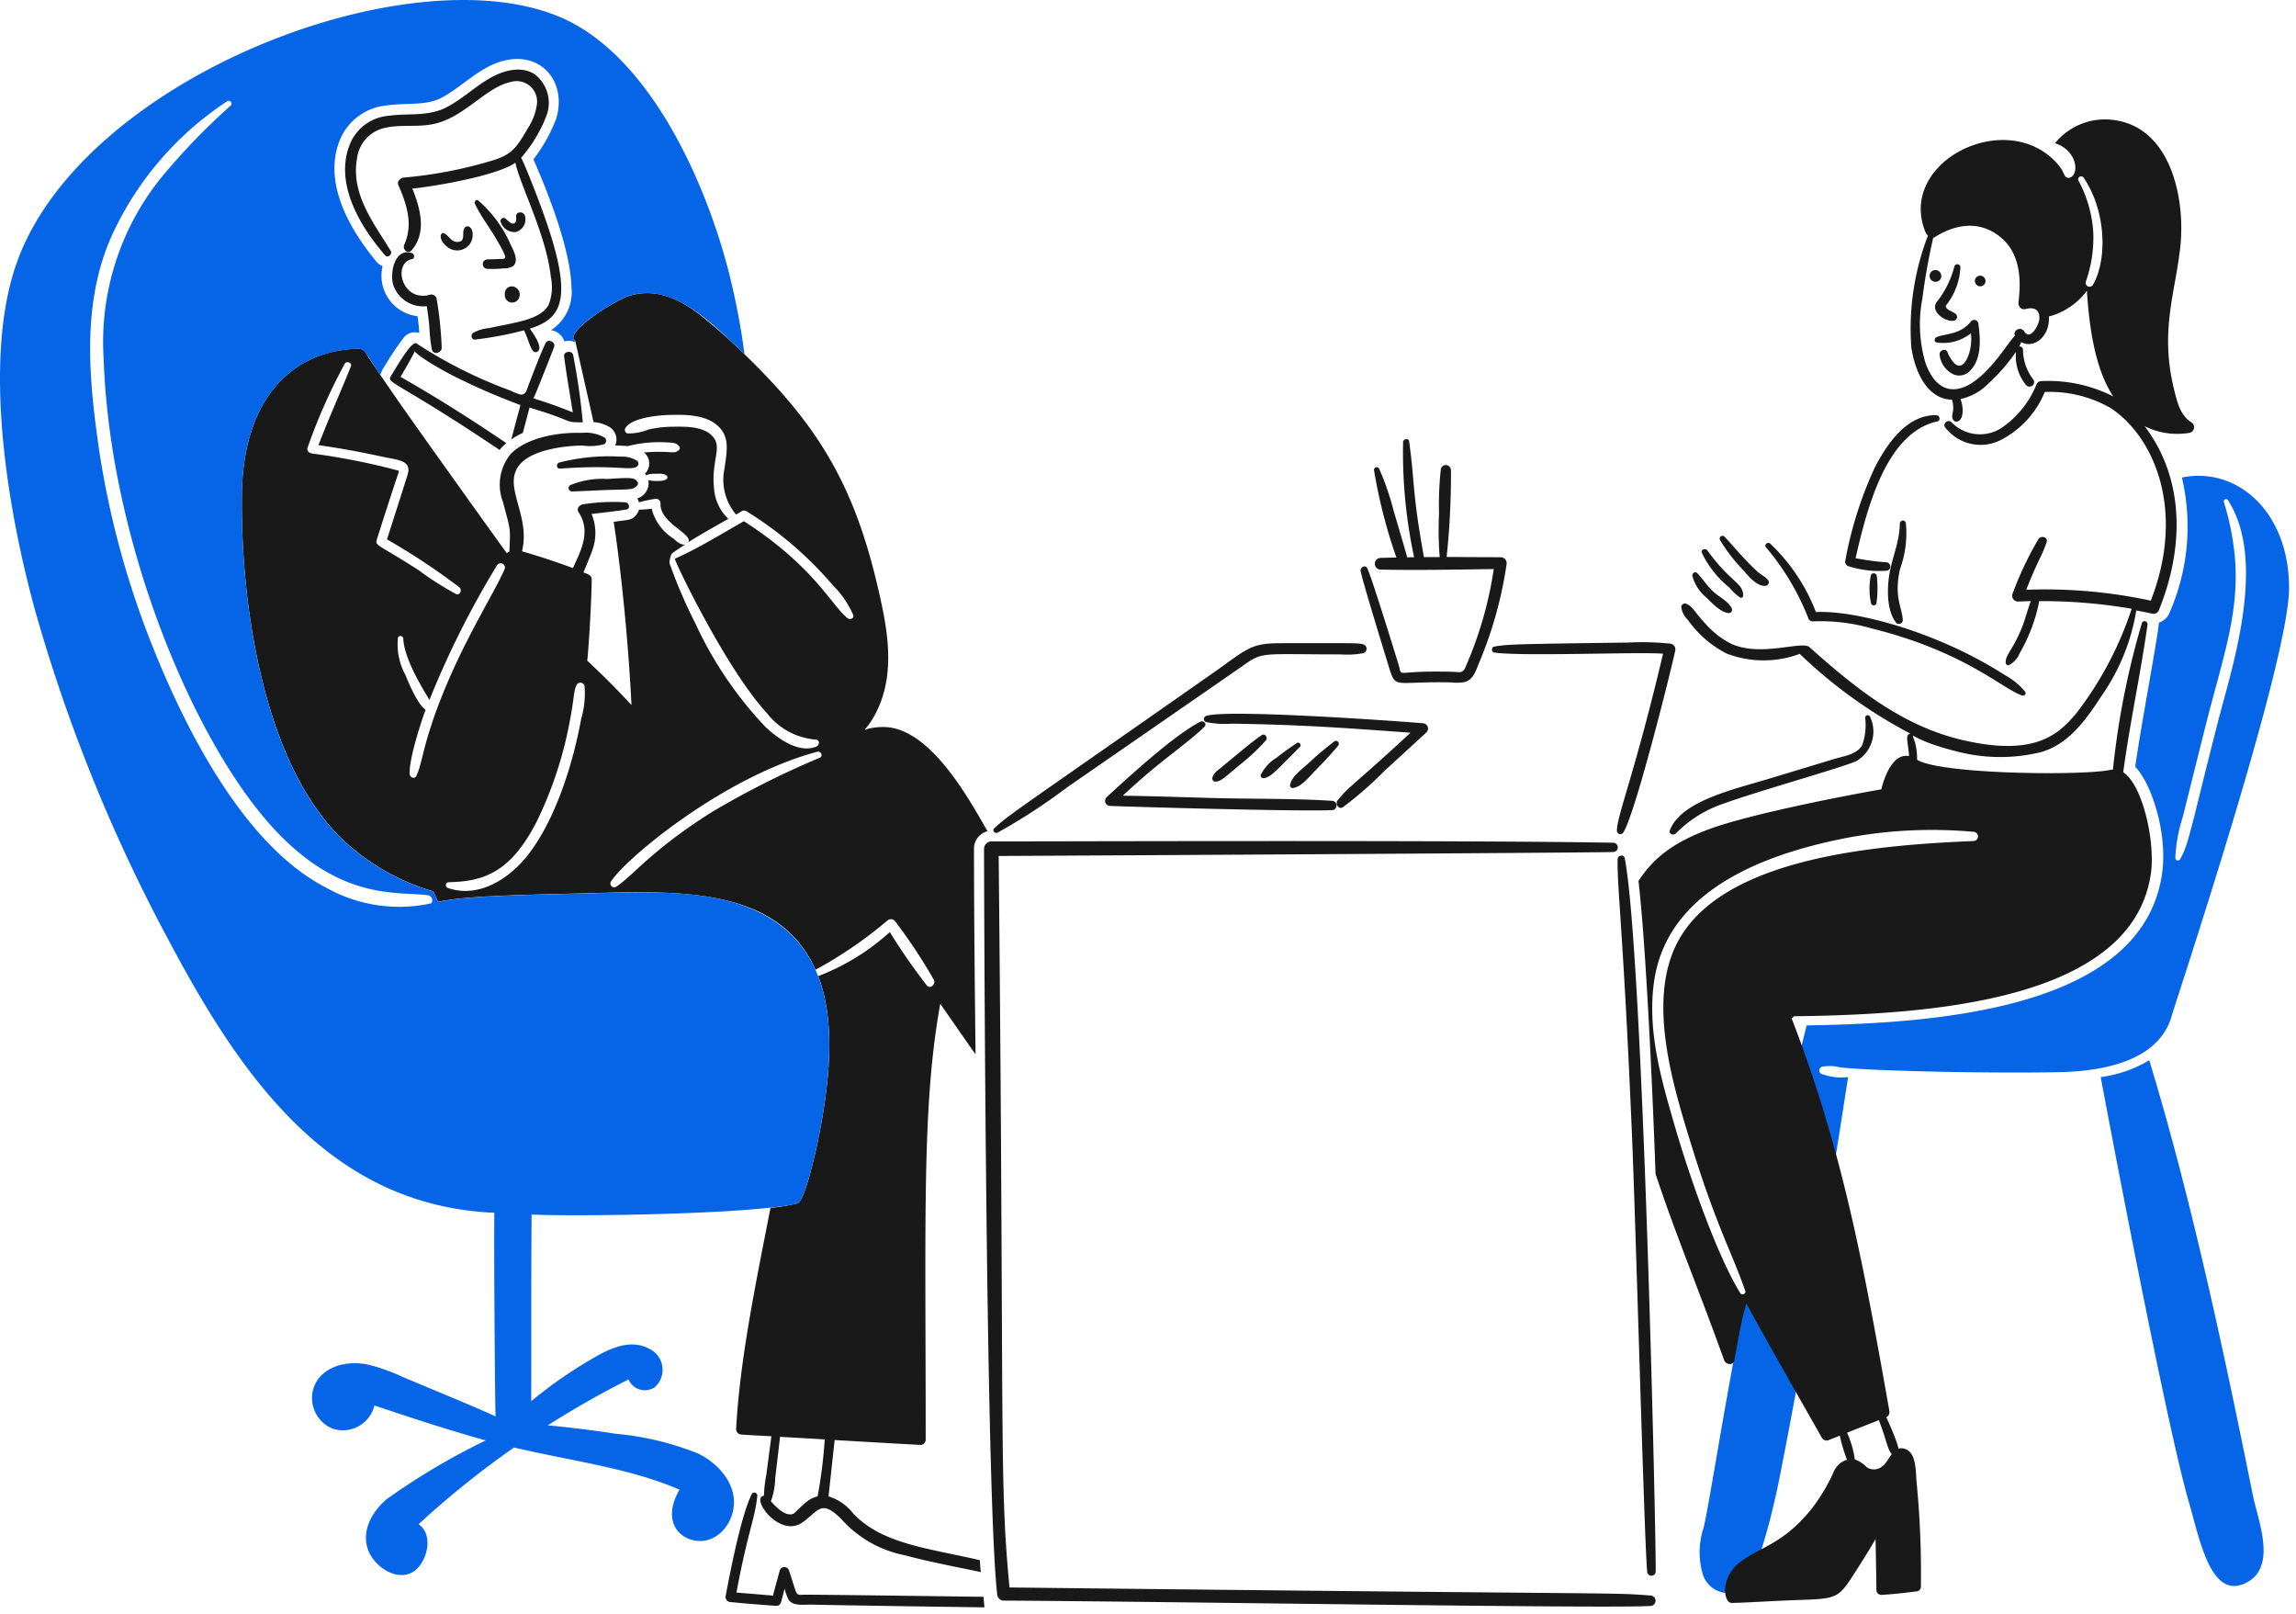
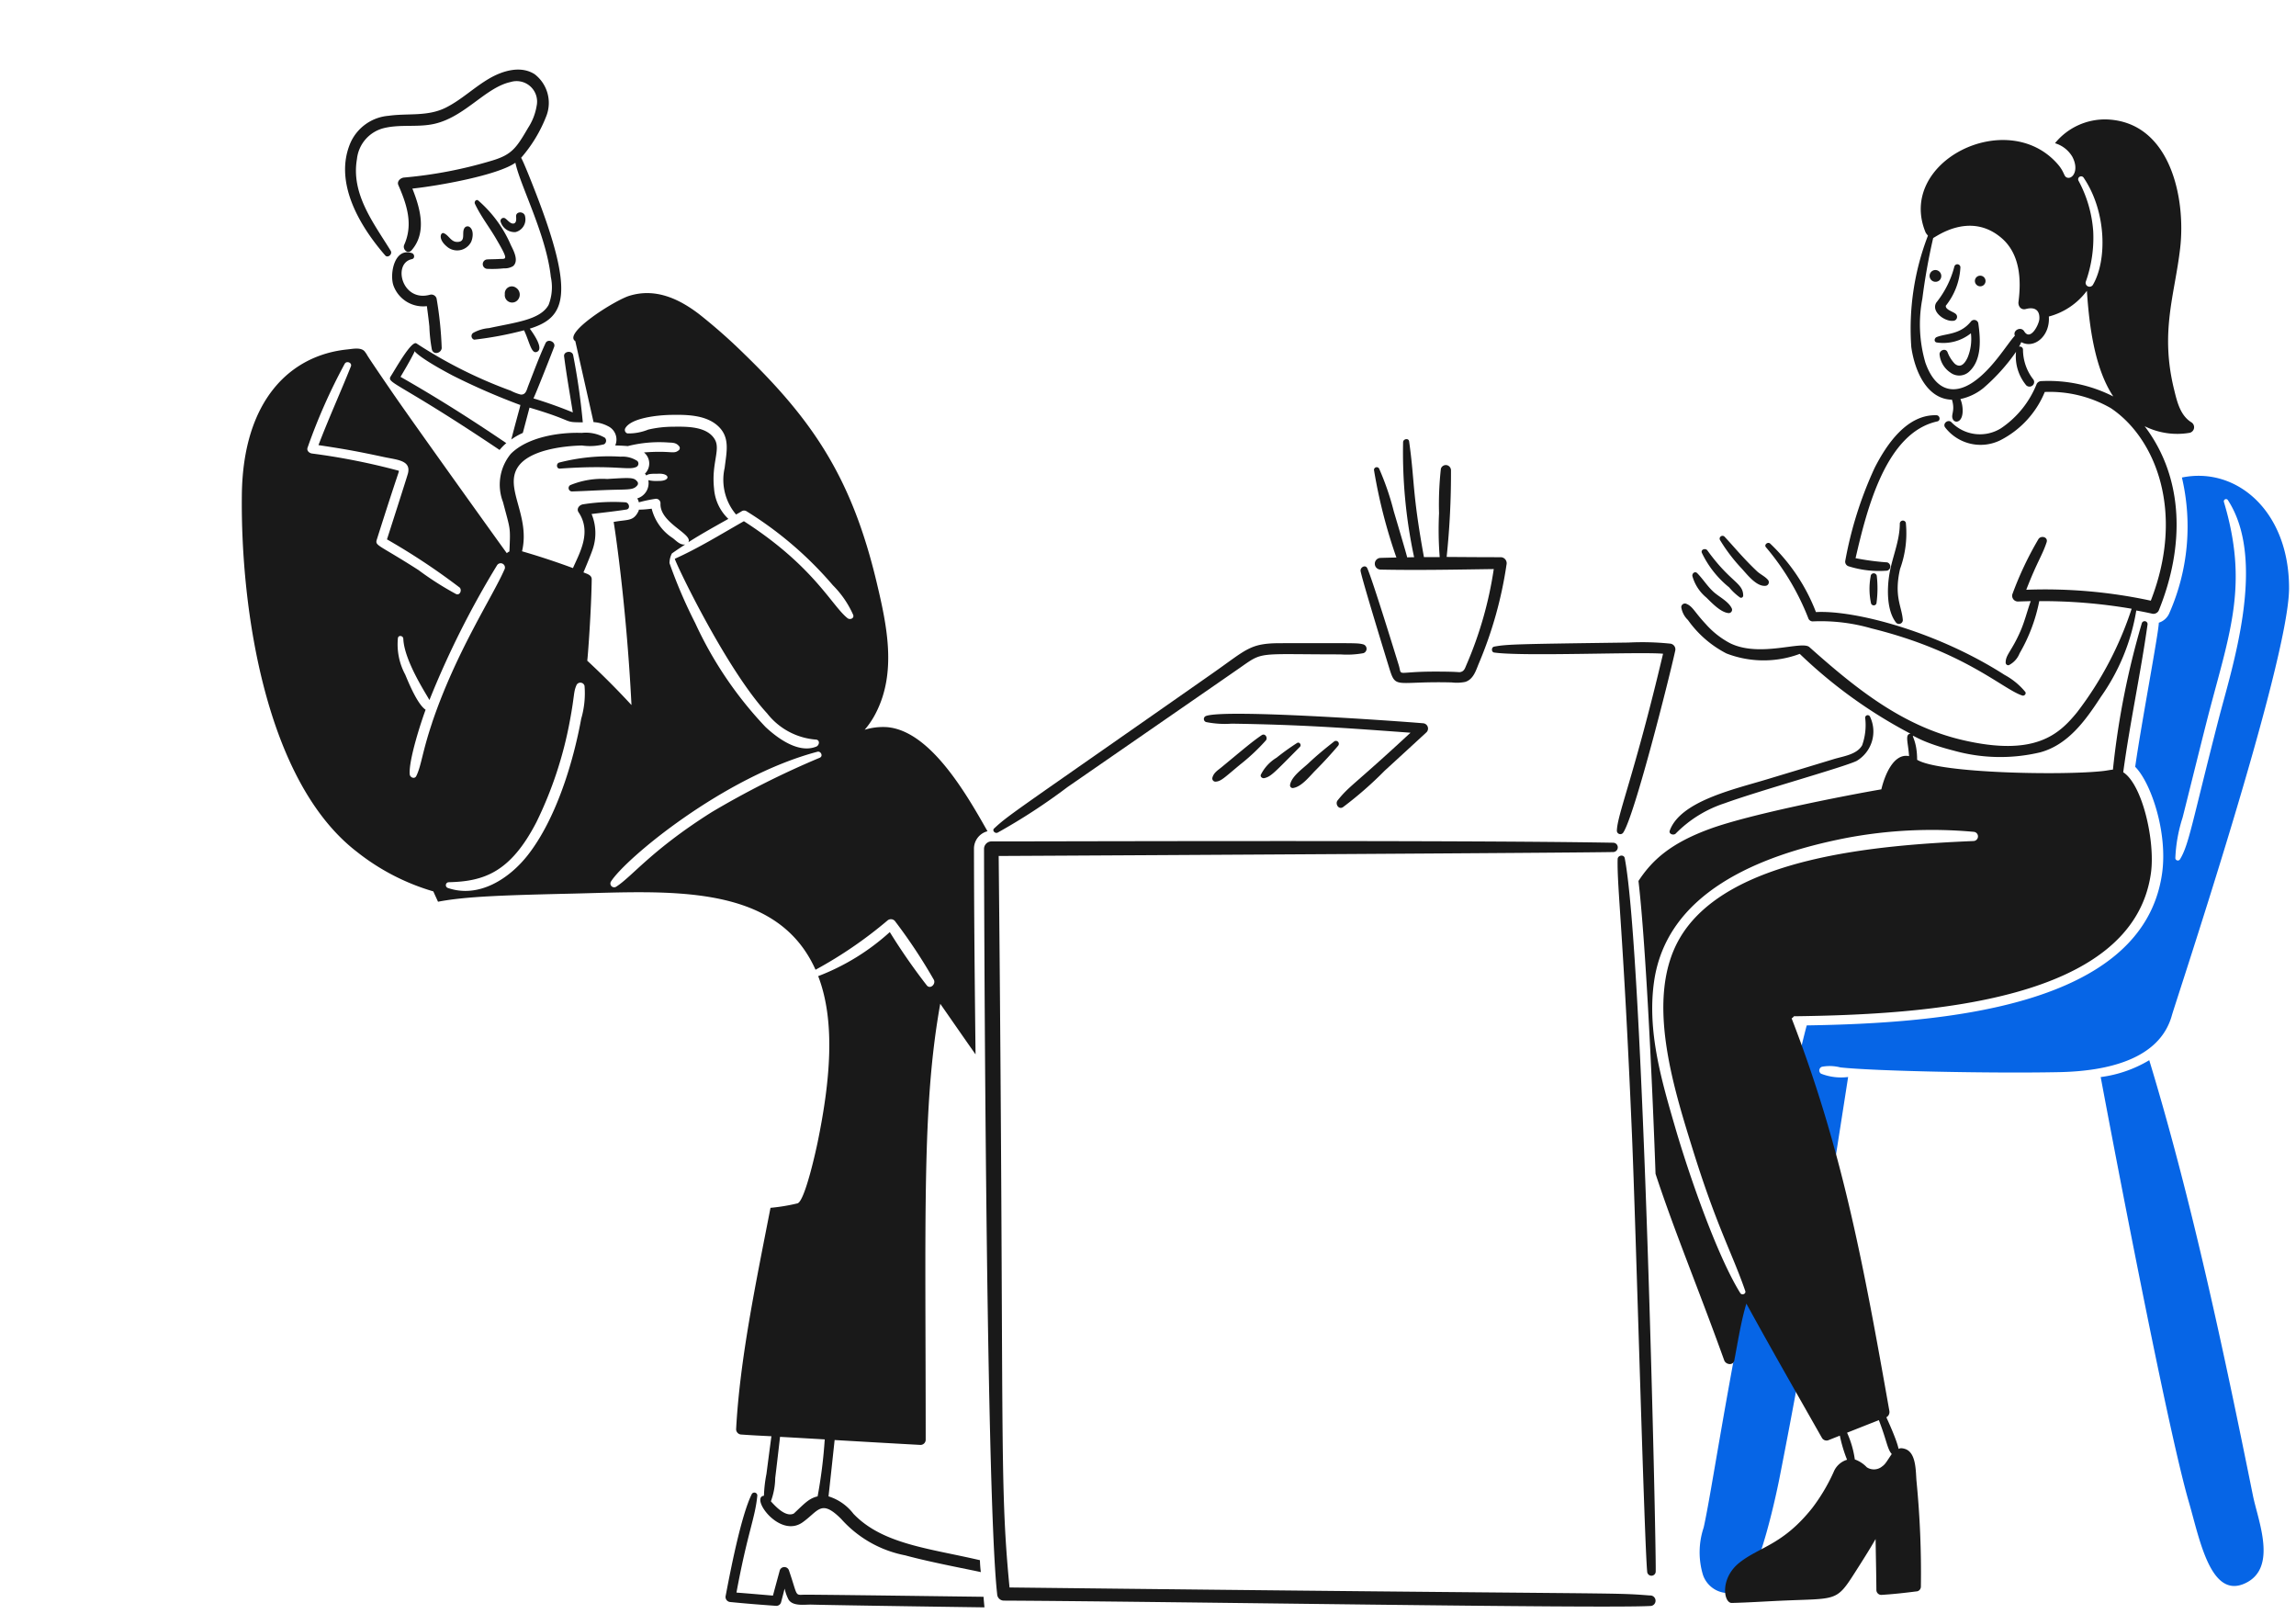
<svg xmlns="http://www.w3.org/2000/svg" width="239" height="168" fill="none">
  <path d="M227.124 49.697a22.313 22.313 0 01-1.285 14.057 1.771 1.771 0 01-1.12 1.05c0 .964-1.833 10.573-2.458 15 1.631 1.63 3.405 6.82 2.799 11.092-1.974 13.948-22.871 15.598-36.99 15.818-.724 2.634-4.106 17.405-5.142 22.324-3.196 15.253-4.781 26.39-5.586 29.929a8.14 8.14 0 00-.083 4.903 2.789 2.789 0 001.571 1.704 2.808 2.808 0 002.317-.064c1.984-1.156 3.955-11.014 4.083-11.664 3.069-15.586 4.909-27.361 7.149-41.763a5.722 5.722 0 01-2.814-.342.403.403 0 01.095-.724 4.423 4.423 0 011.912.068c3.503.387 15.844.636 22.786.493 4.847-.101 10.425-1.254 11.72-5.902.434-1.558 12.199-36.746 12.199-44.463.008-8.03-5.477-12.686-11.153-11.516zm3.825 25.135c-2.788 10.843-3.093 13.082-4.03 14.603a.26.26 0 01-.478-.137c.058-1.43.312-2.846.753-4.208.31-1.19 2.132-8.58 2.786-11.079 2.217-8.422 4.051-13.287 1.517-21.773a.227.227 0 01.013-.164.229.229 0 01.409-.014c4.109 6.336.377 17.537-.969 22.772h-.001z" fill="#0665E6" />
  <path d="M223.724 110.336a13.119 13.119 0 01-5.054 1.755c1.307 6.994 6.939 36.556 9.179 44.231 1.11 3.799 2.241 10.125 5.847 8.456 3.428-1.587 1.353-6.503.82-9.139-3.002-14.867-6.363-30.745-10.792-45.303z" fill="#0665E6" />
  <path d="M171.747 166.041c-4.447-.332-.168-.076-66.661-.833-1.1-11.366-.523-15.322-1.129-76.126 16.61-.082 59.258-.324 63.961-.41a.487.487 0 00.344-.828.487.487 0 00-.344-.142c-16.869-.292-60.021-.125-64.721-.137a.782.782 0 00-.765.765c0 .187.126 66.461 1.366 77.563a.7.7 0 00.684.683c17.416.089 62.29.837 67.275.559a.548.548 0 10-.01-1.094z" fill="#191919" />
  <path d="M169.126 89.313c-.083-.424-.728-.315-.739.096-.073 2.937.599 7.56 1.49 28.658.404 9.575 1.295 42.641 1.584 45.475a.444.444 0 00.888 0c.066-2.48-1.285-64.18-3.223-74.229zm-65.283-2.659a62.261 62.261 0 007.274-4.741c2.391-1.653 16.704-11.546 17.896-12.376 2.553-1.782 1.695-1.434 10.517-1.434a9.465 9.465 0 002.383-.126.479.479 0 000-.916c-.652-.16-.555-.125-8.606-.125-3.225 0-3.497.627-7.117 3.155-20.679 14.48-21.121 14.65-22.717 16.134-.217.204.098.554.37.429zm40.749-17.191c.72 2.342.589 1.4 6.53 1.558.464.055.934.037 1.393-.054.878-.266 1.129-1.23 1.447-1.982a41.94 41.94 0 002.856-10.217.631.631 0 00-.319-.709.629.629 0 00-.268-.07c-1.873 0-3.763-.014-5.644-.028a83.26 83.26 0 00.452-9.042.56.56 0 00-.397-.502.537.537 0 00-.655.369 33.78 33.78 0 00-.192 4.63 36.18 36.18 0 00.069 4.563h-1.64c-1.244-6.844-.944-7.79-1.543-12.049-.052-.368-.614-.258-.627.083a51.902 51.902 0 001.147 11.98c-.251 0-.478 0-.724.013 0-.117-1.273-4.389-1.393-4.794a28.23 28.23 0 00-1.53-4.454.29.29 0 00-.317-.127.289.289 0 00-.216.264 54.258 54.258 0 002.335 9.125c-.559.014-1.12.024-1.665.042a.606.606 0 00-.581.607.605.605 0 00.581.608c3.934.081 7.867 0 11.801-.055a39.728 39.728 0 01-2.84 9.959c-.137.313-.217.662-.601.752-.277.064.084-.041-2.705-.041-4.185 0-3.358.58-3.757-.71-.326-1.052-2.721-8.847-3.26-10.04-.192-.423-.769-.096-.696.3.172.961 2.674 9.092 2.959 10.021zm29.232-2.483a28.196 28.196 0 00-4.316-.11c-11.81.158-12.627.178-13.974.424-.301.054-.314.57 0 .615 2.979.43 15.239-.096 17.58.125-2.994 12.667-4.766 16.716-4.808 18.427a.36.36 0 00.269.337.36.36 0 00.4-.159c1.184-1.777 4.809-16.178 5.41-18.937a.6.6 0 00-.561-.722z" fill="#191919" />
-   <path d="M125.372 75.639c.286-.275-.07-.703-.409-.533-2.67 1.327-7.586 5.843-9.782 7.868a.533.533 0 00.382.9c2.12.087 19.476.594 23.085.438a.485.485 0 000-.97c-3.824-.25-7.704-.186-11.538-.273-3.415-.077-6.816-.218-10.231-.26 3.947-3.724 6.403-5.155 8.493-7.17z" fill="#191919" />
  <path d="M139.797 84a38.868 38.868 0 004.344-3.798c1.457-1.332 2.909-2.666 4.358-4.003a.552.552 0 00-.376-.93c-2.952-.25-20.462-1.486-22.567-.763a.338.338 0 00-.241.32.336.336 0 00.241.32c.877.174 1.773.23 2.664.165 7.229.11 11.517.424 18.605.943-5.976 5.538-6.337 5.488-7.581 7.034-.3.364.103 1.012.553.711z" fill="#191919" />
  <path d="M131.328 76.513c-1.05.718-1.92 1.476-4.153 3.318-.396.328-.832.575-.969 1.094a.332.332 0 00.314.423c.581-.032.869-.367 2.582-1.789a20.869 20.869 0 002.664-2.5c.238-.282-.081-.79-.438-.546zm.273 4.467c.693-.151 1.035-.553 3.716-3.26.19-.192-.056-.55-.301-.397-.737.473-1.448.983-2.132 1.53a4.327 4.327 0 00-1.639 1.776c-.08.202.152.396.356.351zm7.24-3.785c-.902.709-1.767 1.416-2.596 2.2-.627.597-1.787 1.38-1.952 2.267a.279.279 0 00.197.34.282.282 0 00.144.001c.899-.151 1.732-1.273 2.35-1.88a43.047 43.047 0 002.295-2.5.308.308 0 00-.005-.433.312.312 0 00-.217-.087.307.307 0 00-.216.092zM53.89 31.222a.848.848 0 00-.191-1.285.732.732 0 00-1.148.683.766.766 0 001.338.602zm12.454 16.754a2.8 2.8 0 00-1.734-.45 20.64 20.64 0 00-6.408.615c-.328.105-.286.654.083.627 5.907-.425 7.161.237 7.99-.192a.389.389 0 00.069-.6zm-3.135 1.871a8.726 8.726 0 00-3.853.643.354.354 0 00.178.655c1.338-.038 2.678-.125 4.002-.164 2-.056 2.43.018 2.828-.501a.31.31 0 00-.055-.395c-.33-.395-.647-.39-3.1-.238zM174.412 86.77a12.597 12.597 0 015.136-3.182c3.583-1.304 12.383-3.75 13.715-4.398a3.562 3.562 0 001.407-4.577.266.266 0 00-.519.068 6.217 6.217 0 01-.315 2.885c-.558.971-1.967 1.135-2.95 1.434-2.336.713-4.661 1.412-6.994 2.117-3.428 1.036-8.971 2.268-10.081 5.328-.124.334.357.52.601.326zm27.498-57.618a.627.627 0 00-.437-1.052.606.606 0 00-.435.18.617.617 0 00-.179.435.615.615 0 00.381.565.62.62 0 00.67-.128zm4.219-.462a.55.55 0 00-.39.942.55.55 0 00.943-.39.555.555 0 00-.553-.553zm-2.814 4.697a.409.409 0 00.372-.254.408.408 0 00-.084-.443c-.26-.26-1.122-.451-1.053-.878a6.934 6.934 0 001.517-4.002.32.32 0 00-.279-.305.323.323 0 00-.348.223 9.994 9.994 0 01-1.882 3.762c-.575.943.885 1.997 1.757 1.897zm1.873.04c-1.137 1.432-2.601 1.254-3.593 1.653-.244.099-.313.492 0 .56a4.594 4.594 0 003.566-.956 5.08 5.08 0 01-.329 2.487c-.251.574-.713 1.219-1.352.682a3.585 3.585 0 01-.765-1.23c-.202-.41-.795-.177-.819.219a2.554 2.554 0 001.12 1.926 1.522 1.522 0 002.007-.136c1.295-1.232 1.136-3.398.902-5.017a.444.444 0 00-.314-.307.437.437 0 00-.423.119zm-12.746 25.51c1.293.406 2.652.559 4.003.45a.452.452 0 00.324-.43.45.45 0 00-.324-.43 26.574 26.574 0 01-3.292-.437c1.214-5.268 3.198-13.069 8.509-14.234.37-.081.274-.627-.081-.642-3.087-.1-5.206 3.045-6.448 5.49a40.137 40.137 0 00-3.046 9.631.502.502 0 00.355.602z" fill="#191919" />
  <path d="M198.385 54.397a.322.322 0 00-.627.083c0 1.871-.826 3.578-1.106 5.409-.225 1.475-.251 3.702.737 4.931a.407.407 0 00.436.081.402.402 0 00.248-.368c-.105-1.447-.946-2.43-.287-5.328a10.86 10.86 0 00.599-4.808zm-20.75 7.803c.557.549 1.448 1.49 2.241 1.597a.349.349 0 00.422-.31.343.343 0 00-.04-.191c-.341-.712-1.31-1.177-1.881-1.694-.654-.589-1.103-1.343-1.708-1.953-.231-.234-.545.013-.502.3.246.884.758 1.67 1.468 2.25zM180 61.132a5.96 5.96 0 001.129 1.052.22.22 0 00.217-.005.228.228 0 00.11-.187c0-1.36-1.306-1.35-3.729-4.712-.189-.262-.714-.108-.574.251a10.3 10.3 0 002.847 3.6zm1.284-1.982c.572.617 1.528 1.9 2.485 1.818a.372.372 0 00.328-.232.377.377 0 00-.068-.395c-.31-.36-.79-.565-1.148-.902-1.427-1.35-2.371-2.525-3.373-3.593a.298.298 0 00-.385-.022.294.294 0 00-.08.377 17.76 17.76 0 002.241 2.95z" fill="#191919" />
  <path d="M188.224 64.313a.488.488 0 00.464.355 18.978 18.978 0 016.106.725c9.721 2.396 13.707 6.356 15.722 6.993.207.065.438-.19.301-.382a7.214 7.214 0 00-2.144-1.762c-7.066-4.535-15.636-6.76-19.644-6.543a19.444 19.444 0 00-4.753-7.117c-.23-.235-.666.079-.464.355a26.105 26.105 0 014.412 7.376z" fill="#191919" />
  <path d="M194.725 59.983a7.111 7.111 0 00.041 2.815.297.297 0 00.454.147.295.295 0 00.107-.147 11.43 11.43 0 00.04-2.815.322.322 0 00-.548-.227.322.322 0 00-.094.227z" fill="#191919" />
  <path d="M228.129 43.961c-1.193-.716-1.524-2.215-1.83-3.47-1.46-5.996.075-9.782.642-14.657.607-5.231-1.024-13.064-7.525-13.4a6.702 6.702 0 00-5.504 2.471 3.129 3.129 0 011.79 1.38c.763 1.403.05 2.397-.533 2.198-.364-.125-.244-.555-.957-1.38-5.249-6.06-16.855-.267-13.756 7.118.07.106.148.206.232.3a26.93 26.93 0 00-1.734 11.598c.376 2.613 1.68 5.422 4.234 5.478.376 1.248-.191 1.573.125 2.09.236.387 1.048.272.985-1.106a3.171 3.171 0 00-.232-1.053 5.641 5.641 0 002.376-1.128 20.077 20.077 0 003.415-3.784 4.71 4.71 0 00.984 3.386.488.488 0 00.866-.065.472.472 0 00-.034-.426 5.066 5.066 0 01-1.092-3.115.31.31 0 00-.031-.146.311.311 0 00-.23-.177.317.317 0 00-.149.009c.086-.155.163-.315.232-.478 1.313.733 3.016-.601 2.869-2.664a7.233 7.233 0 003.961-2.678c.233 3.55.784 8.053 2.747 10.997a14.878 14.878 0 00-7.486-1.598.563.563 0 00-.478.273 10.009 10.009 0 01-3.73 4.64 4.139 4.139 0 01-5.15-.627c-.328-.354-.944.11-.669.52a4.655 4.655 0 005.751 1.352 9.82 9.82 0 004.631-5.027 12.793 12.793 0 016.871 1.68c4.66 3.113 7.756 10.82 4.166 20.04a52.281 52.281 0 00-12.964-1.135c1.179-3.03 1.647-3.522 2.118-4.943.176-.534-.545-.738-.834-.356a35.03 35.03 0 00-2.731 5.769.588.588 0 00.102.516.59.59 0 00.471.236c.452-.015.888-.026 1.339-.04-.368 1.025-.627 2.106-1.066 3.114-.926 2.12-1.552 2.46-1.543 3.293a.27.27 0 00.328.259c.512-.259.91-.696 1.12-1.23a17.495 17.495 0 002.049-5.436 55.21 55.21 0 019.617.793 36.157 36.157 0 01-5.682 10.776c-1.882 2.302-4.381 4.667-11.995 2.87-6.253-1.476-11.1-5.408-15.872-9.657-.782-.695-5.142 1.115-8.238-.395a8.904 8.904 0 01-2.54-1.995c-1.242-1.325-1.352-1.86-2.077-2.132a.383.383 0 00-.478.368c.078.512.323.983.697 1.34a11.167 11.167 0 004.013 3.482c2.451.943 5.162.957 7.623.04a50.33 50.33 0 0011.529 8.307c-.618.051-.234.943-.15 2.335-1.572-.327-2.508 1.881-2.885 3.456-4.166.719-13.727 2.611-17.808 4.099-4.194 1.526-6.085 3.322-7.473 5.437.816 6.96 1.527 23.24 1.776 30.475 1.978 6.02 4.43 11.863 7.149 19.412.167.462.941.573 1.052 0 .341-1.764.707-4.119 1.254-5.902 2.567 4.685 5.23 9.324 7.867 13.975a.562.562 0 00.616.259l1.246-.494c.175.857.427 1.696.752 2.508a2.185 2.185 0 00-1.401 1.285 19.138 19.138 0 01-2.227 3.742c-3.049 3.829-5.437 4.013-7.54 5.655-2.103 1.641-1.684 4.241-.833 4.221 1.695-.041 3.401-.155 5.095-.232 5.831-.266 5.756.157 7.718-2.923.739-1.16 1.476-2.309 2.158-3.497.027 1.775.069 3.537.083 5.313a.514.514 0 00.501.501c1.254-.072 2.509-.216 3.763-.376a.503.503 0 00.368-.493 98.392 98.392 0 00-.45-10.911c-.099-.969.012-3.042-1.216-3.415-1.32-.401.178 1.311-1.929-3.288a.618.618 0 00.26-.273c.057-.115.077-.246.057-.373-2.68-15.157-4.882-27.177-10.177-40.871a.593.593 0 00.232-.218c13.835-.173 35.303-1.494 37.17-14.904.458-3.294-.878-9.204-2.885-10.491.697-5.15 1.805-10.219 2.528-15.353a.307.307 0 00-.441-.335.308.308 0 00-.148.17 84.708 84.708 0 00-3.01 15.244c-.314.028-.627.1-.943.137-4.034.48-17.12.27-19.439-1.161 0-3.778-2.354-2.529 3.798-.956 2.945.828 6.054.889 9.03.178 2.907-.799 4.723-3.348 6.297-5.769a21.617 21.617 0 003.688-8.988c.546.095 1.092.203 1.639.328a.617.617 0 00.738-.424c2.612-6.484 2.663-13.583-1.505-19.083 1.453.723 3.1.963 4.699.684a.604.604 0 00.439-.48.607.607 0 00-.256-.599zm-17.421-9.478c-.345-.559-1.216-.096-.97.45-.821.878-2.301 3.43-4.303 4.808-2.07 1.426-3.984.93-5.016-2.007a14.2 14.2 0 01-.314-6.646c.27-2.126.647-4.237 1.129-6.325.189-.024 3.776-2.84 7.103 0 1.924 1.642 2.082 4.3 1.776 6.647-.059.45.259.878.753.752.967-.26 1.472.142 1.419 1.025-.026.57-.926 2.349-1.577 1.296zm7.157-4.85a.41.41 0 01-.719-.015.408.408 0 01-.033-.285 13.66 13.66 0 00.778-5.267 12.998 12.998 0 00-1.53-5.259.311.311 0 01.116-.413.309.309 0 01.417.098c2.418 3.575 2.43 8.653.971 11.14zm-20.944 121.684c-.532.779-.662 1.057-.988 1.284a1.348 1.348 0 01-1.612.097 3.183 3.183 0 00-1.245-.814 10.187 10.187 0 00-.807-2.782c4.007-1.588 2.601-1.025 3.308-1.309.839 2.163.862 2.971 1.339 3.523l.005.001zm8.519-64.749a.478.478 0 01.323.809.477.477 0 01-.323.148c-9.858.419-25.752 1.63-30.64 10.204-3.511 6.158-.657 15.255 1.38 21.815 2.531 8.152 4.152 10.912 5.492 14.808.108.314-.358.479-.519.218-2.496-4.013-5.445-12.666-6.763-17.198-1.429-4.906-2.948-10.053-2.212-15.217 1.308-9.186 10.777-13.125 19.888-14.925a47.934 47.934 0 0113.369-.663l.005.001zm-162.563-59.6c.329-.069.287-.531 0-.627-1.817-.61-2.336 2.146-1.925 3.361a3.286 3.286 0 003.483 2.159c.095.71.188 1.407.26 2.117.026.802.113 1.6.259 2.39.156.6.96.41 1.025-.137a38.09 38.09 0 00-.533-5.163.566.566 0 00-.683-.396c-2.925.813-3.929-3.275-1.886-3.704z" fill="#191919" />
  <path d="M55.65 19.769c-.176-.454-1.14-2.925-1.405-3.346a14.675 14.675 0 002.65-4.412 3.762 3.762 0 00-1.244-4.29c-1.45-.925-3.321-.36-4.698.437-1.574.91-2.897 2.211-4.523 3.032-1.912.967-3.947.575-5.982.86a4.766 4.766 0 00-3.962 2.801c-1.774 4.113.956 8.674 3.593 11.708.26.355.816-.094.587-.466-1.77-2.884-4.138-5.894-3.511-9.531a3.72 3.72 0 012.937-3.26c1.693-.377 3.469-.028 5.163-.423 3.174-.743 5.293-3.778 7.901-4.345a2.132 2.132 0 012.705 2.486 5.956 5.956 0 01-.887 2.281c-1.224 2.095-1.682 2.784-3.716 3.401-3 .908-6.085 1.503-9.207 1.776-.341.03-.76.377-.587.779.878 2.007 1.571 4.08.614 6.216-.208.464.368 1.023.753.587 1.619-1.837.93-4.344.095-6.433 2.79-.295 8.89-1.397 10.723-2.691.494 2.362 3.227 7.524 3.689 11.884a5.087 5.087 0 01-.232 2.91c-.862 1.563-3.44 1.815-6.202 2.416a4.065 4.065 0 00-1.64.493.395.395 0 00.096.71 36.343 36.343 0 005.19-.975c.582 1.212.762 2.58 1.394 2.218.606-.348-.29-1.7-.796-2.39 3.688-1.14 4.793-3.446.503-14.433z" fill="#191919" />
  <path d="M46.499 25.644a1.632 1.632 0 002.54-.466c.193-.422.284-1.184-.108-1.516a.377.377 0 00-.589.083c-.317.484.206 1.41-.723 1.433-.684.018-.886-.702-1.435-.914-.296-.115-.63.588.315 1.38zm6.882-2.378c-.313-.02-.562-.394-.805-.547a.317.317 0 00-.465.355 1.524 1.524 0 001.544 1.08 1.358 1.358 0 001.01-1.6c-.062-.599-1.003-.6-.942 0 .028.264.042.733-.342.712zm-3.605-2.403c-.22-.162-.436.136-.34.342.575 1.241 1.45 2.361 2.144 3.538 1.456 2.473 1.11 2.164.355 2.212-.397.025-.793.019-1.19.041a.492.492 0 100 .984c.57.024 1.142.006 1.709-.054.334.02.668-.06.956-.232.627-.551.056-1.6-.233-2.186a12.84 12.84 0 00-3.4-4.645zm9.851 22.057a46.58 46.58 0 00-4.099-1.46c0-.014.014-.014.014-.028.222-.42 2.007-4.955 2.145-5.341.179-.518-.667-.887-.9-.376-.667 1.436-1.211 2.934-1.79 4.412-.167.422-.251 1.003-.82.929a4.934 4.934 0 01-1.011-.396 47.88 47.88 0 01-9.822-4.925c-.52-.299-2.107 2.543-2.663 3.415-.48.752.67.522 11.323 7.676.21-.258.443-.496.698-.71-3.58-2.431-7.24-4.754-11.01-6.897.491-.833.98-1.654 1.407-2.508.204-.414-.708-.126 4.03 2.376a69.694 69.694 0 006.98 3.044c.125 0 .09-.14-.888 3.607a6.853 6.853 0 011.201-.684l.698-2.634c4.925 1.46 3.378 1.53 5.545 1.53a69.904 69.904 0 00-1.003-6.994c-.105-.519-1.003-.41-.943.126.246 1.913.594 3.873.908 5.839zm42.756 123.258c-.365 0-14.607-.197-18.427-.219-1.295-.007-.834.39-1.83-2.527a.504.504 0 00-.775-.252.503.503 0 00-.182.252c-.237.878-.477 1.749-.71 2.623-1.271-.109-2.528-.218-3.798-.315 1.177-6.365 1.944-7.712 2.172-10.108a.309.309 0 00-.573-.151c-1.121 2.243-2.245 8.086-2.72 10.588a.528.528 0 00.492.655c1.597.16 3.184.285 4.782.397a.51.51 0 00.492-.376c.126-.477.25-.942.369-1.42.084.399.222.785.41 1.147.459.727 1.68.502 2.39.52 2.403.072 17.963.286 18.003.286-.013-.12-.095-.966-.095-1.1z" fill="#191919" />
  <path d="M88.831 157.531a5.218 5.218 0 00-2.587-1.805c.133-1.194.502-4.598.636-5.862 3.05.178 6.465.376 8.946.509a.542.542 0 00.533-.533c0-23.427-.395-34.748 1.516-45.378 1.229 1.762 2.444 3.524 3.674 5.267-.082-7.062-.156-14.288-.164-21.418a1.87 1.87 0 011.407-1.803c-2.246-3.976-5.977-10.446-10.45-10.834a6.475 6.475 0 00-2.336.274 8.749 8.749 0 001.175-1.762c2.165-4.242 1.158-9.053.054-13.66-2.56-10.698-6.541-16.68-13.735-23.658a57.648 57.648 0 00-4.707-4.16c-2.203-1.69-4.64-2.743-7.293-1.92-1.513.47-6.939 3.887-5.614 4.713.008.04 1.279 5.667 1.898 8.427.526.036 1.039.18 1.505.424a1.541 1.541 0 01.753 2.007c.134 0 1.05.034 1.298.068a13.343 13.343 0 014.221-.377c.437.026.813 0 1.12.377a.296.296 0 010 .409c-.579.487-.674.026-3.647.25a1.48 1.48 0 01.096 2.213.658.658 0 01.15.19c.23-.23.878-.175 1.27-.19 1.21-.046 1.275.776 0 .752a3.733 3.733 0 01-1.065-.081 1.652 1.652 0 01-1.148 1.897c.074.129.13.267.164.411a14.103 14.103 0 011.667-.356.47.47 0 01.587.452c-.125 2.049 3.414 3.197 2.896 4.056 1.352-.86 2.759-1.638 4.166-2.43a4.827 4.827 0 01-1.489-3.17c-.283-2.575.684-4.013.096-5.068-.804-1.436-3.019-1.37-4.426-1.352-.851.005-1.699.105-2.527.3a5.406 5.406 0 01-2.159.396.375.375 0 01-.218-.547c.627-1.085 3.423-1.353 4.672-1.38 1.571-.032 3.536-.026 4.822 1.025 1.487 1.217 1.037 2.815.847 4.481a5.585 5.585 0 001.185 4.86c.19-.109.395-.218.587-.341a.48.48 0 01.501 0 38.362 38.362 0 018.989 7.704 10.148 10.148 0 012.117 3.088c.125.369-.343.533-.587.341-1.65-1.298-3.497-5.41-10.792-10.095-2.363 1.339-4.712 2.8-7.185 3.907-.126.041 5.242 11.37 9.603 16.092a7.132 7.132 0 005.123 2.731c.41.08.3.601 0 .724-1.831.752-4.013-.845-5.286-2.034a39.916 39.916 0 01-7.323-10.82A50.977 50.977 0 0169.69 58.6c.004-.349.09-.692.25-1.003a46.26 46.26 0 011.38-.93c-.52.07-.89-.352-1.27-.654a5.142 5.142 0 01-2.214-3.074c-1.712.215-1.222-.043-1.38.273-.536 1.072-1.097.828-2.58 1.107.04.125 1.32 8.389 1.857 19.056a84.109 84.109 0 00-4.604-4.617c.065-.4.424-5.302.465-8.47 0-.467-.51-.564-.861-.723.063-.126.752-1.786.929-2.31a5.186 5.186 0 00-.082-3.762c1.202-.149 2.417-.277 3.62-.464.45-.069.3-.716-.095-.752a19.979 19.979 0 00-4.399.206c-.384.05-.736.449-.479.832 1.387 2.062.107 4.225-.587 5.806a77.234 77.234 0 00-5.3-1.748c.888-3.724-1.91-6.595-.41-8.798 1.174-1.722 4.571-2.159 6.64-2.213a5.87 5.87 0 002.307-.125.432.432 0 00.083-.683 3.95 3.95 0 00-2.404-.502c-2.4-.082-5.673.45-7.39 2.186a5.047 5.047 0 00-.806 5.016c.791 3.017.776 2.509.668 5.136-.099.046-.19.106-.273.177-.198-.25-9.8-13.636-11.952-16.774-3.583-5.226-2.221-3.358-2.812-4.178-.366-.508-1.246-.308-1.832-.25-5.937.604-10.865 5.267-10.984 15.12-.143 11.993 2.501 29.868 11.967 37.157a23.308 23.308 0 007.964 4.125c.16.357.326.717.49 1.076 2.885-.556 6.913-.681 13.963-.844 9.953-.23 21.257-1.195 25.333 7.922a44.265 44.265 0 007.47-5.108.552.552 0 01.848.11 55.752 55.752 0 014.002 6.05c.22.451-.385 1.013-.738.575a63.162 63.162 0 01-3.852-5.546 23.645 23.645 0 01-7.454 4.584c1.821 4.734 1.254 10.911-.059 17.299-.125.615-1.324 6.167-2.104 6.351-.921.222-1.857.377-2.8.463-1.548 7.933-3.194 15.802-3.579 23.048a.557.557 0 00.546.545c1.037.077 2.077.125 3.129.178-.07.464-.408 3.087-.52 3.934a13.89 13.89 0 00-.259 2.258c-1.466.163 1.605 4.471 4.013 2.773 1.673-1.179 1.92-2.465 4.03-.355a11.963 11.963 0 006.653 3.784c2.748.752 7.097 1.552 7.881 1.748a13.02 13.02 0 01-.095-1.243c-5.28-1.234-10.147-1.659-13.174-4.837zM39.205 56.214c2.446-7.72 2.363-7.101 2.294-7.226a68.933 68.933 0 00-9.016-1.79c-.287-.039-.586-.286-.465-.615a59.815 59.815 0 013.866-8.728c.192-.34.794-.108.642.273-1.102 2.76-2.323 5.437-3.375 8.196 2.678.4 4.013.64 6.83 1.243 1.365.293 2.82.338 2.487 1.694-.079.32-2.144 6.745-2.186 6.871a68.62 68.62 0 017.582 5.027c.234.272.012.823-.377.67a32.02 32.02 0 01-3.934-2.509c-4.09-2.618-4.498-2.508-4.348-3.106zm5.769 19.029c-1.03 3.054-1.115 4.46-1.64 5.518-.176.356-.655.15-.683-.177-.125-1.43 1.16-5.403 1.653-6.722-.849-.566-1.764-2.795-2.117-3.646a6.647 6.647 0 01-.765-3.825c.073-.327.548-.233.56.082.089 2.277 2.392 5.763 2.719 6.38a94.017 94.017 0 017.034-14.017.444.444 0 01.765.452c-1.179 2.73-5.03 8.535-7.531 15.954l.005.001zm15.518-.396c-.852 4.631-2.653 10.44-5.546 14.138-1.925 2.459-5.1 4.533-8.319 3.428a.307.307 0 01.081-.6c3.68-.084 6.428-1.034 9.126-6.243a40.745 40.745 0 003.484-10.546c.519-2.76.355-2.98.71-3.763a.45.45 0 01.818.11 9.431 9.431 0 01-.36 3.476h.006zm24.861 4.002a90.79 90.79 0 00-11.287 5.682c-6.293 3.972-8.277 6.71-9.944 7.76a.392.392 0 01-.533-.534c1.47-2.366 11.77-10.956 21.501-13.523.354-.094.615.454.258.615h.005zm-.24 76.878c-.907.209-1.346.725-2.478 1.785-.794.396-1.796-.602-2.39-1.272a7.282 7.282 0 00.45-2.418c.117-.943.45-3.797.502-4.289 1.121.06 2.786.156 4.653.265a50.578 50.578 0 01-.742 5.936l.005-.007z" fill="#191919" />
-   <path d="M76.524 93.97c-4.72-1.437-10.222-1.112-16.966-.957-7.05.163-11.074.289-13.963.844-.164-.358-.33-.718-.49-1.076a23.307 23.307 0 01-7.964-4.12c-9.494-7.307-12.11-25.24-11.967-37.157.12-9.859 5.047-14.517 10.984-15.121 1.965-.2 1.396-.359 3.433 2.65.118-.377.296-.733.528-1.053a29.47 29.47 0 011.858-2.772 1.446 1.446 0 011.666-.546c-.03-.438-.03-.642-.177-1.756a4.235 4.235 0 01-3.637-5.218 1.39 1.39 0 01-.616-.423c-3.917-4.717-5.343-9.208-3.77-12.855a5.866 5.866 0 014.815-3.439c1.989-.284 4.047.048 5.643-.765 1.471-.752 2.965-2.132 4.466-3.01 5.017-2.942 8.836.728 7.542 5.123a16.807 16.807 0 01-2.383 4.265c1.574 3.575 3.865 9.433 3.961 13.319a4.715 4.715 0 01-2.144 4.467 1.654 1.654 0 011.407 1.16c.386-.11.798-.076 1.161.094l-.027-.126c-1.325-.827 4.1-4.242 5.615-4.713 4.454-1.38 8.402 2.598 12 6.08a74.258 74.258 0 00-1.578-8.32C73.486 18.896 67.642 5.952 58.6 1.909 42.975-5.074 8.84 7.96 1.816 27.145-1.9 37.292.786 53.084 3.647 63.508a170.672 170.672 0 0014.055 34.615c7.768 14.633 17.04 27.361 33.755 28.092-.055 4.357.068 19.274.126 21.187-2.4-1.087-4.405-1.897-9.686-4.112a18.9 18.9 0 00-3.688-1.298c-1.94-.37-4.316.069-5.354 1.941a3.438 3.438 0 00.57 3.928c.325.342.716.614 1.15.798a3.37 3.37 0 004.398-2.391c3.84 1.284 7.692 2.554 11.585 3.637a71.304 71.304 0 00-10.259 6.079c-1.582 1.314-2.791 3.431-1.912 5.491.706 1.655 3.087 3.261 4.794 1.981 1.264-.952 2.007-3.7.397-4.836a94.249 94.249 0 019.93-7.977c6.102 1.428 12.122 2.159 17.225 4.39-1.591 2.724-.554 4.712 1.285 5.218 2.257.628 4.116-1.311 4.358-3.428.278-2.445-1.63-4.539-3.689-5.546a30.194 30.194 0 00-8.578-2.063 118.6 118.6 0 00-7.09-.878 97.8 97.8 0 018.414-4.781 1.825 1.825 0 001.995 1.102c.271-.045.528-.152.752-.311a2.42 2.42 0 00.758-2.174 2.427 2.427 0 00-1.4-1.828c-1.898-1.003-4.013-.038-5.696.944a45.942 45.942 0 00-6.545 4.535c.014-3.019-.013-14.207.042-19.426 4.547.226 22.923-.022 27.661-1.147.78-.185 1.977-5.737 2.105-6.351 2.29-11.109 2.3-21.617-8.581-24.929zm-31.63.037a15.502 15.502 0 01-11.005-1.662C25.221 87.876 19 75.347 15.476 66.24a91.727 91.727 0 01-5.355-20.791c-.938-6.94-1.439-14.113 1.407-20.68a33.235 33.235 0 0112.13-14.235.29.29 0 01.356.451 69.452 69.452 0 00-7.209 7.472 27.229 27.229 0 00-6.02 18.824c.614 18.329 8.713 38.376 16.788 47.908 7.375 8.7 13.707 7.545 16.94 7.977a.534.534 0 01.385.84h-.004z" fill="#0665E6" />
</svg>